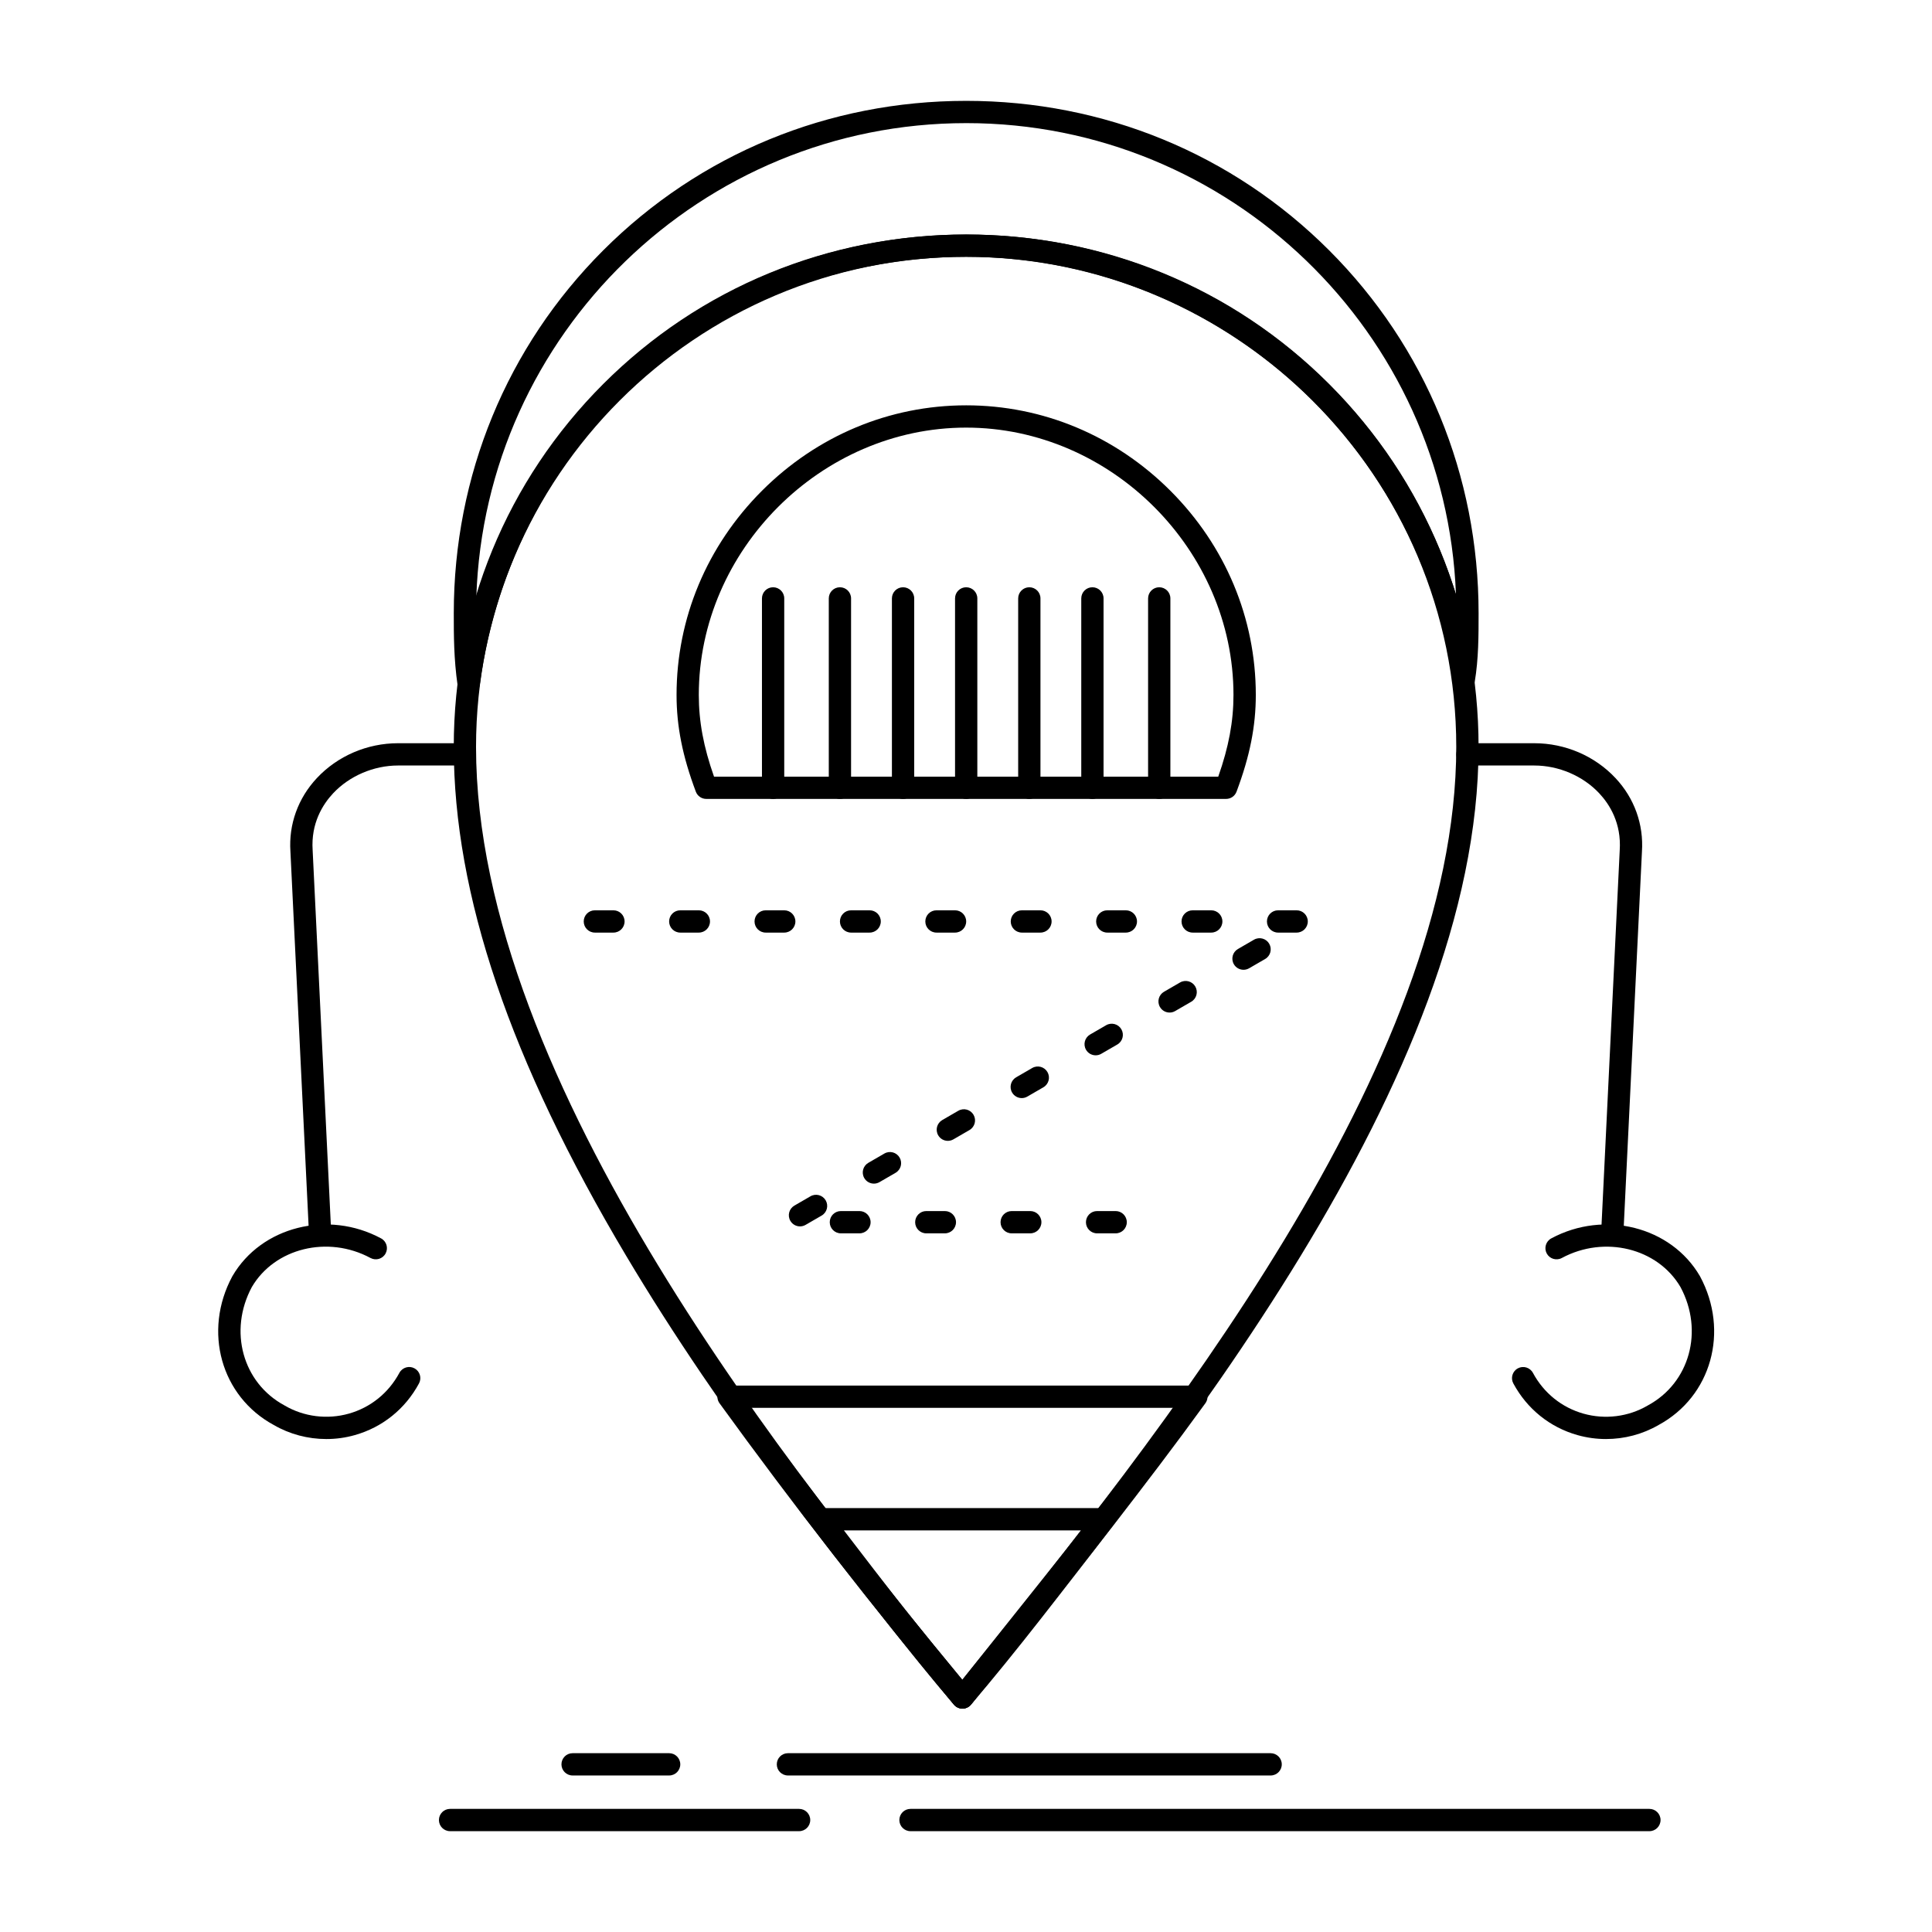
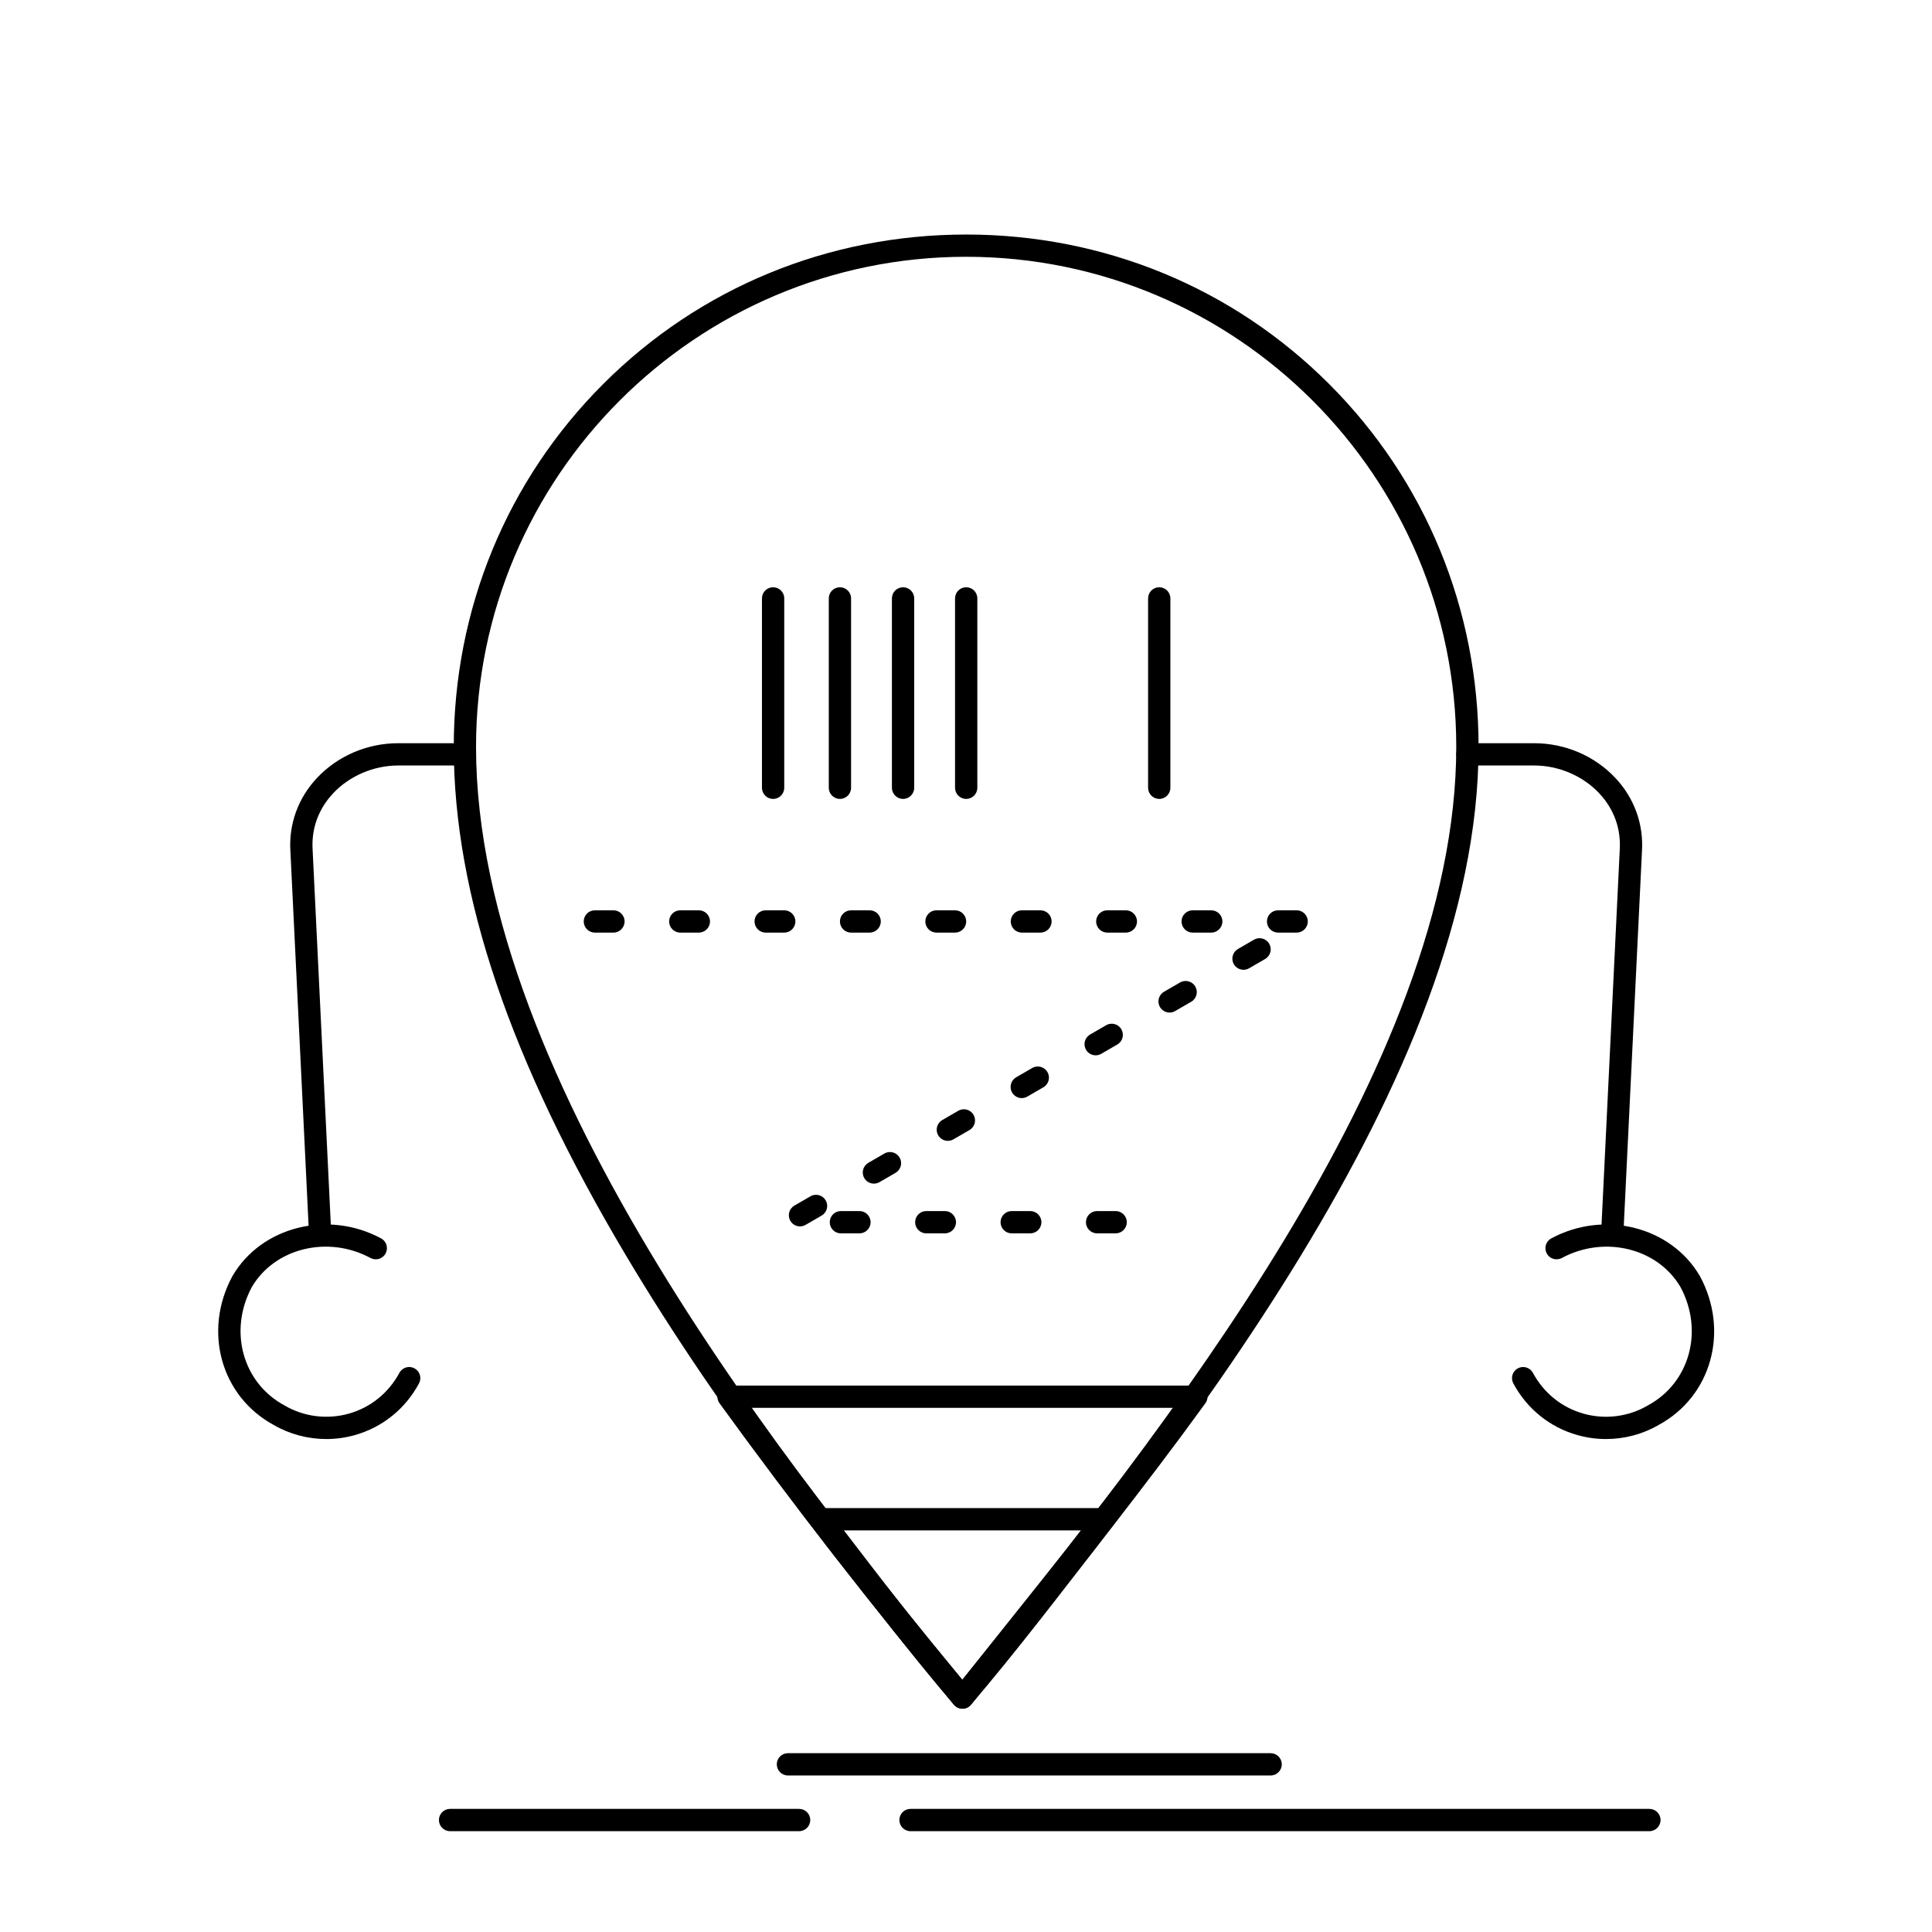
<svg xmlns="http://www.w3.org/2000/svg" fill="#000000" width="800px" height="800px" version="1.1" viewBox="144 144 512 512">
  <g>
    <path d="m228.83 473.8c-1.566 0-2.871-1.23-2.945-2.809l-4.922-101.35c-0.477-7.172 2.008-14.094 7.004-19.434 5.496-5.875 13.344-9.246 21.527-9.246h17.711c1.629 0 2.953 1.32 2.953 2.953 0 1.629-1.32 2.953-2.953 2.953h-17.711c-6.461 0-12.898 2.758-17.219 7.375-2.738 2.926-5.898 7.914-5.422 15.062l4.922 101.41c0.078 1.629-1.176 3.012-2.805 3.09h-0.141z" />
    <path d="m230.48 525.36c-4.863 0-9.695-1.266-13.922-3.719-13.992-7.566-18.824-24.859-10.996-39.398 0.016-0.031 0.031-0.059 0.051-0.09 7.629-13.078 25.293-17.551 39.375-9.969 1.438 0.773 1.973 2.562 1.199 3.996-0.773 1.438-2.562 1.973-4 1.199-11.297-6.086-25.391-2.625-31.449 7.699-6.234 11.629-2.434 25.406 8.664 31.379 0.031 0.016 0.059 0.031 0.086 0.051 5.062 2.953 11.234 3.731 16.934 2.125 5.773-1.625 10.539-5.465 13.418-10.812 0.773-1.438 2.562-1.973 4-1.199s1.973 2.562 1.199 3.996c-3.644 6.769-9.691 11.637-17.02 13.699-2.465 0.703-5.004 1.043-7.539 1.043z" />
    <path d="m399.06 596.8c-0.883 0-1.719-0.395-2.277-1.074-30.051-36.492-61.375-76.156-86.852-118.94-30.738-51.617-45.68-95.723-45.68-134.84 0-36.48 14.066-70.641 39.609-96.184s59.699-39.609 96.184-39.609c36.48 0 70.641 14.066 96.184 39.609s39.609 59.699 39.609 96.184c0 87.492-80.766 187.35-134.21 253.43l-0.27 0.332c-0.559 0.688-1.395 1.09-2.281 1.094h-0.016zm0.984-384.75c-71.621 0-129.89 58.27-129.89 129.89 0 89.133 85.5 194.53 128.88 247.23 52.91-65.43 130.89-162.91 130.89-247.23 0-71.617-58.27-129.89-129.89-129.89z" />
    <path d="m399.06 596.8c-0.863 0-1.68-0.375-2.242-1.031-11.859-13.84-24.895-30.879-37.496-47.359-0.684-0.891-0.801-2.094-0.301-3.102 0.496-1.008 1.523-1.645 2.644-1.645h74.785c1.125 0 2.148 0.637 2.644 1.645s0.379 2.211-0.301 3.102c-12.602 16.48-25.633 33.52-37.496 47.359-0.555 0.656-1.375 1.031-2.238 1.031zm-31.418-47.23c10.609 13.863 21.41 27.859 31.418 39.723 10.004-11.863 20.809-25.859 31.418-39.723z" />
    <path d="m399.06 596.8c-0.875 0-1.707-0.391-2.269-1.062-21.387-25.664-42.867-53.281-62.113-79.863-0.652-0.898-0.742-2.086-0.238-3.074 0.504-0.988 1.52-1.609 2.629-1.609h123.98c1.109 0 2.125 0.621 2.629 1.609 0.504 0.988 0.414 2.176-0.238 3.074-16.094 22.227-33.598 44.129-49.039 63.449-4.496 5.625-8.859 11.086-13.027 16.355-0.551 0.695-1.387 1.109-2.277 1.121h-0.039zm-56.191-79.703c17.578 24.059 36.859 48.812 56.141 72.07 3.484-4.387 7.09-8.898 10.785-13.523 14.312-17.91 30.402-38.043 45.453-58.547z" />
-     <path d="m468.93 355.72h-137.76c-1.23 0-2.332-0.762-2.766-1.914-3.531-9.418-5.109-17.328-5.109-25.637 0-20.301 8.039-39.52 22.637-54.117 14.598-14.598 33.816-22.637 54.117-22.637s39.52 8.039 54.117 22.637c14.598 14.598 22.637 33.816 22.637 54.117 0 8.309-1.574 16.215-5.109 25.637-0.43 1.152-1.531 1.914-2.762 1.914zm-135.7-5.902h133.62c2.785-7.891 4.035-14.641 4.035-21.648 0-38.402-32.445-70.848-70.848-70.848s-70.848 32.445-70.848 70.848c0 7.008 1.25 13.758 4.035 21.648z" />
    <path d="m571.27 473.8c-0.047 0-0.098 0-0.145-0.004-1.629-0.078-2.887-1.461-2.805-3.09l4.922-101.35c0.48-7.203-2.684-12.191-5.418-15.113-4.32-4.617-10.758-7.375-17.219-7.375h-17.711c-1.629 0-2.953-1.32-2.953-2.953 0-1.629 1.32-2.953 2.953-2.953h17.711c8.184 0 16.031 3.371 21.527 9.246 4.996 5.34 7.481 12.262 7 19.488l-4.918 101.3c-0.074 1.574-1.379 2.805-2.945 2.805z" />
    <path d="m569.61 525.36c-2.531 0-5.07-0.344-7.543-1.039-7.328-2.062-13.371-6.93-17.02-13.699-0.773-1.434-0.234-3.223 1.199-3.996 1.434-0.773 3.223-0.234 3.996 1.199 2.879 5.348 7.644 9.188 13.418 10.812 5.695 1.605 11.871 0.828 16.934-2.125 0.027-0.016 0.059-0.031 0.09-0.051 11.098-5.977 14.898-19.75 8.664-31.379-6.059-10.328-20.152-13.781-31.449-7.699-1.438 0.77-3.227 0.234-3.996-1.199-0.773-1.434-0.234-3.223 1.199-3.996 14.078-7.578 31.742-3.113 39.375 9.969 0.016 0.027 0.031 0.059 0.051 0.09 7.828 14.539 3 31.832-10.996 39.398-4.227 2.453-9.059 3.715-13.922 3.715z" />
    <path d="m348.88 355.72c-1.629 0-2.953-1.32-2.953-2.953v-50.184c0-1.629 1.32-2.953 2.953-2.953 1.629 0 2.953 1.32 2.953 2.953v50.184c0 1.633-1.32 2.953-2.953 2.953z" />
    <path d="m366.59 355.72c-1.629 0-2.953-1.32-2.953-2.953v-50.184c0-1.629 1.32-2.953 2.953-2.953 1.629 0 2.953 1.32 2.953 2.953v50.184c0 1.633-1.32 2.953-2.953 2.953z" />
    <path d="m383.32 355.72c-1.629 0-2.953-1.32-2.953-2.953v-50.184c0-1.629 1.32-2.953 2.953-2.953 1.629 0 2.953 1.32 2.953 2.953v50.184c0 1.633-1.324 2.953-2.953 2.953z" />
    <path d="m400.05 355.72c-1.629 0-2.953-1.32-2.953-2.953v-50.184c0-1.629 1.32-2.953 2.953-2.953 1.629 0 2.953 1.32 2.953 2.953v50.184c0 1.633-1.32 2.953-2.953 2.953z" />
-     <path d="m416.78 355.72c-1.629 0-2.953-1.32-2.953-2.953v-50.184c0-1.629 1.32-2.953 2.953-2.953 1.629 0 2.953 1.32 2.953 2.953v50.184c-0.004 1.633-1.324 2.953-2.953 2.953z" />
-     <path d="m433.5 355.72c-1.629 0-2.953-1.32-2.953-2.953v-50.184c0-1.629 1.32-2.953 2.953-2.953 1.629 0 2.953 1.32 2.953 2.953v50.184c0 1.633-1.324 2.953-2.953 2.953z" />
    <path d="m451.21 355.72c-1.629 0-2.953-1.32-2.953-2.953v-50.184c0-1.629 1.32-2.953 2.953-2.953 1.629 0 2.953 1.32 2.953 2.953v50.184c0 1.633-1.32 2.953-2.953 2.953z" />
-     <path d="m268.19 328.17c-1.469 0-2.715-1.078-2.922-2.535-1.012-7.094-1.012-13.207-1.012-19.113 0-36.48 14.066-70.641 39.609-96.184 25.543-25.543 59.699-39.609 96.184-39.609 36.48 0 70.641 14.066 96.184 39.609 25.543 25.543 39.609 59.699 39.609 96.184 0 5.926 0 12.051-1.023 18.195-0.238 1.426-1.469 2.469-2.91 2.469h-0.043c-1.461-0.023-2.684-1.105-2.883-2.551-8.75-64.18-64.18-112.57-128.93-112.57-65.871 0-120.09 47.754-128.93 113.55-0.195 1.461-1.441 2.551-2.914 2.559-0.012-0.004-0.016-0.004-0.02-0.004zm131.86-151.54c-70.195 0-127.56 55.965-129.82 125.62 7.375-23.879 21.074-45.379 39.789-62.023 24.707-21.977 56.68-34.078 90.031-34.078 33.293 0 65.262 12.059 90.023 33.949 18.691 16.527 32.383 37.801 39.766 61.371-2.66-69.289-59.859-124.84-129.79-124.84z" />
    <path d="m355.77 629.28h-92.496c-1.629 0-2.953-1.32-2.953-2.953 0-1.629 1.32-2.953 2.953-2.953h92.496c1.629 0 2.953 1.32 2.953 2.953 0 1.633-1.32 2.953-2.953 2.953z" />
    <path d="m581.11 629.28h-195.82c-1.629 0-2.953-1.32-2.953-2.953 0-1.629 1.32-2.953 2.953-2.953h195.82c1.629 0 2.953 1.32 2.953 2.953-0.004 1.633-1.324 2.953-2.953 2.953z" />
-     <path d="m321.33 614.52h-25.586c-1.629 0-2.953-1.32-2.953-2.953 0-1.629 1.32-2.953 2.953-2.953h25.586c1.629 0 2.953 1.32 2.953 2.953s-1.324 2.953-2.953 2.953z" />
    <path d="m480.73 614.52h-127.92c-1.629 0-2.953-1.32-2.953-2.953 0-1.629 1.32-2.953 2.953-2.953h127.92c1.629 0 2.953 1.32 2.953 2.953s-1.32 2.953-2.953 2.953z" />
    <path d="m439.66 470.85h-4.922c-1.629 0-2.953-1.32-2.953-2.953 0-1.629 1.32-2.953 2.953-2.953h4.922c1.629 0 2.953 1.32 2.953 2.953 0 1.633-1.32 2.953-2.953 2.953zm-22.629 0h-4.922c-1.629 0-2.953-1.32-2.953-2.953 0-1.629 1.32-2.953 2.953-2.953h4.922c1.629 0 2.953 1.32 2.953 2.953-0.004 1.633-1.324 2.953-2.953 2.953zm-22.633 0h-4.922c-1.629 0-2.953-1.32-2.953-2.953 0-1.629 1.32-2.953 2.953-2.953h4.922c1.629 0 2.953 1.32 2.953 2.953-0.004 1.633-1.324 2.953-2.953 2.953zm-22.633 0h-4.922c-1.629 0-2.953-1.32-2.953-2.953 0-1.629 1.32-2.953 2.953-2.953h4.922c1.629 0 2.953 1.32 2.953 2.953 0 1.633-1.324 2.953-2.953 2.953zm-15.758-1.844c-1.02 0-2.012-0.527-2.559-1.477-0.816-1.41-0.336-3.215 1.078-4.035l4.258-2.465c1.41-0.816 3.219-0.336 4.035 1.078 0.816 1.41 0.336 3.215-1.078 4.035l-4.258 2.465c-0.469 0.27-0.977 0.398-1.477 0.398zm19.59-11.332c-1.02 0-2.012-0.527-2.559-1.477-0.816-1.41-0.336-3.215 1.078-4.035l4.258-2.465c1.41-0.816 3.215-0.336 4.035 1.078 0.816 1.41 0.336 3.215-1.078 4.035l-4.258 2.465c-0.469 0.27-0.977 0.398-1.477 0.398zm19.59-11.336c-1.02 0-2.012-0.527-2.559-1.477-0.816-1.41-0.336-3.215 1.078-4.035l4.258-2.465c1.41-0.816 3.219-0.336 4.035 1.078 0.816 1.41 0.336 3.215-1.078 4.035l-4.258 2.465c-0.469 0.27-0.977 0.398-1.477 0.398zm19.586-11.332c-1.02 0-2.012-0.527-2.559-1.477-0.816-1.41-0.336-3.215 1.078-4.035l4.258-2.465c1.41-0.816 3.219-0.336 4.035 1.078 0.816 1.41 0.336 3.215-1.078 4.035l-4.258 2.465c-0.465 0.27-0.973 0.398-1.477 0.398zm19.59-11.336c-1.02 0-2.012-0.527-2.559-1.477-0.816-1.41-0.336-3.215 1.078-4.035l4.258-2.465c1.41-0.816 3.219-0.336 4.035 1.078 0.816 1.41 0.336 3.215-1.078 4.035l-4.258 2.465c-0.465 0.27-0.973 0.398-1.477 0.398zm19.59-11.332c-1.02 0-2.012-0.527-2.559-1.477-0.816-1.41-0.336-3.215 1.078-4.035l4.258-2.465c1.41-0.816 3.219-0.336 4.035 1.078 0.816 1.41 0.336 3.215-1.078 4.035l-4.258 2.465c-0.465 0.27-0.973 0.398-1.477 0.398zm19.59-11.336c-1.02 0-2.012-0.527-2.559-1.473-0.816-1.41-0.336-3.215 1.078-4.035l4.258-2.465c1.414-0.816 3.219-0.332 4.035 1.078 0.816 1.41 0.336 3.215-1.078 4.035l-4.258 2.465c-0.465 0.266-0.973 0.395-1.477 0.395zm14.082-9.855h-4.922c-1.629 0-2.953-1.32-2.953-2.953 0-1.629 1.32-2.953 2.953-2.953h4.922c1.629 0 2.953 1.32 2.953 2.953 0 1.633-1.324 2.953-2.953 2.953zm-22.633 0h-4.922c-1.629 0-2.953-1.32-2.953-2.953 0-1.629 1.32-2.953 2.953-2.953h4.922c1.629 0 2.953 1.32 2.953 2.953 0 1.633-1.32 2.953-2.953 2.953zm-22.633 0h-4.922c-1.629 0-2.953-1.32-2.953-2.953 0-1.629 1.32-2.953 2.953-2.953h4.922c1.629 0 2.953 1.32 2.953 2.953 0 1.633-1.32 2.953-2.953 2.953zm-22.629 0h-4.922c-1.629 0-2.953-1.32-2.953-2.953 0-1.629 1.32-2.953 2.953-2.953h4.922c1.629 0 2.953 1.32 2.953 2.953-0.004 1.633-1.324 2.953-2.953 2.953zm-22.637 0h-4.922c-1.629 0-2.953-1.32-2.953-2.953 0-1.629 1.32-2.953 2.953-2.953h4.922c1.629 0 2.953 1.32 2.953 2.953 0 1.633-1.32 2.953-2.953 2.953zm-22.629 0h-4.922c-1.629 0-2.953-1.32-2.953-2.953 0-1.629 1.32-2.953 2.953-2.953h4.922c1.629 0 2.953 1.32 2.953 2.953-0.004 1.633-1.324 2.953-2.953 2.953zm-22.633 0h-4.922c-1.629 0-2.953-1.32-2.953-2.953 0-1.629 1.32-2.953 2.953-2.953h4.922c1.629 0 2.953 1.32 2.953 2.953 0 1.633-1.324 2.953-2.953 2.953zm-22.633 0h-4.922c-1.629 0-2.953-1.32-2.953-2.953 0-1.629 1.32-2.953 2.953-2.953h4.922c1.629 0 2.953 1.32 2.953 2.953 0 1.633-1.324 2.953-2.953 2.953zm-22.633 0h-4.922c-1.629 0-2.953-1.32-2.953-2.953 0-1.629 1.32-2.953 2.953-2.953h4.922c1.629 0 2.953 1.32 2.953 2.953 0 1.633-1.32 2.953-2.953 2.953z" />
  </g>
</svg>